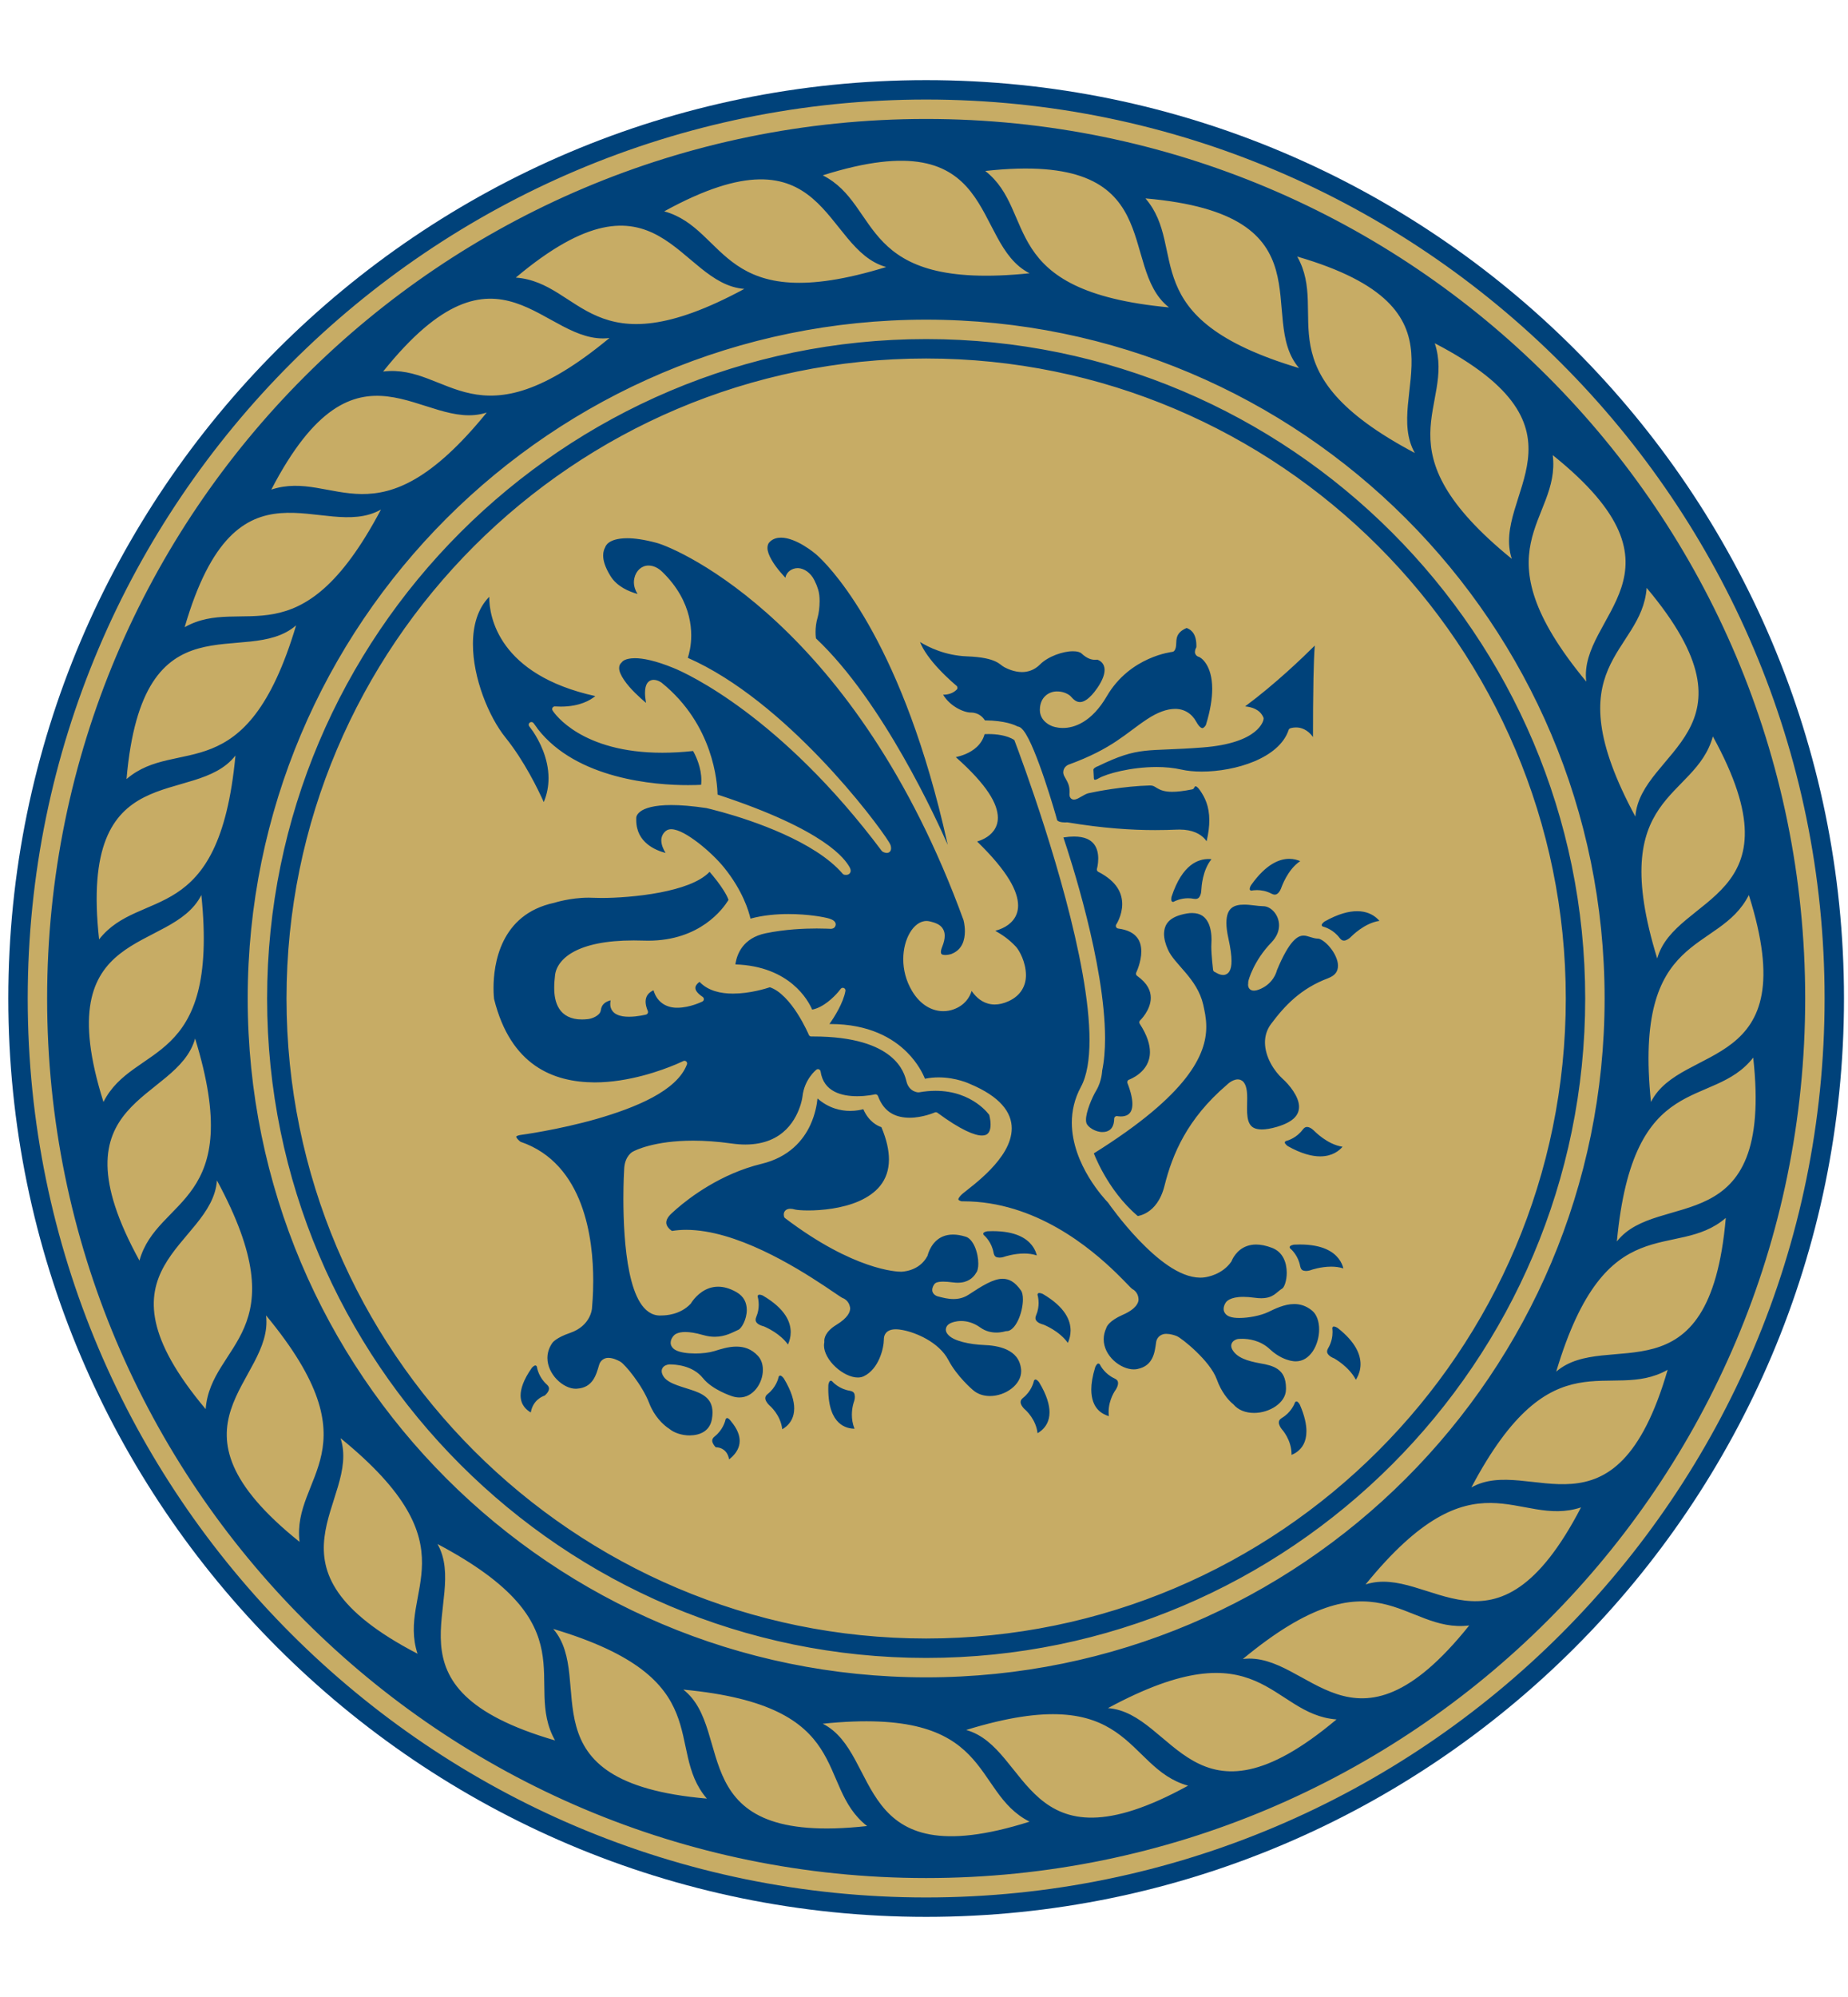
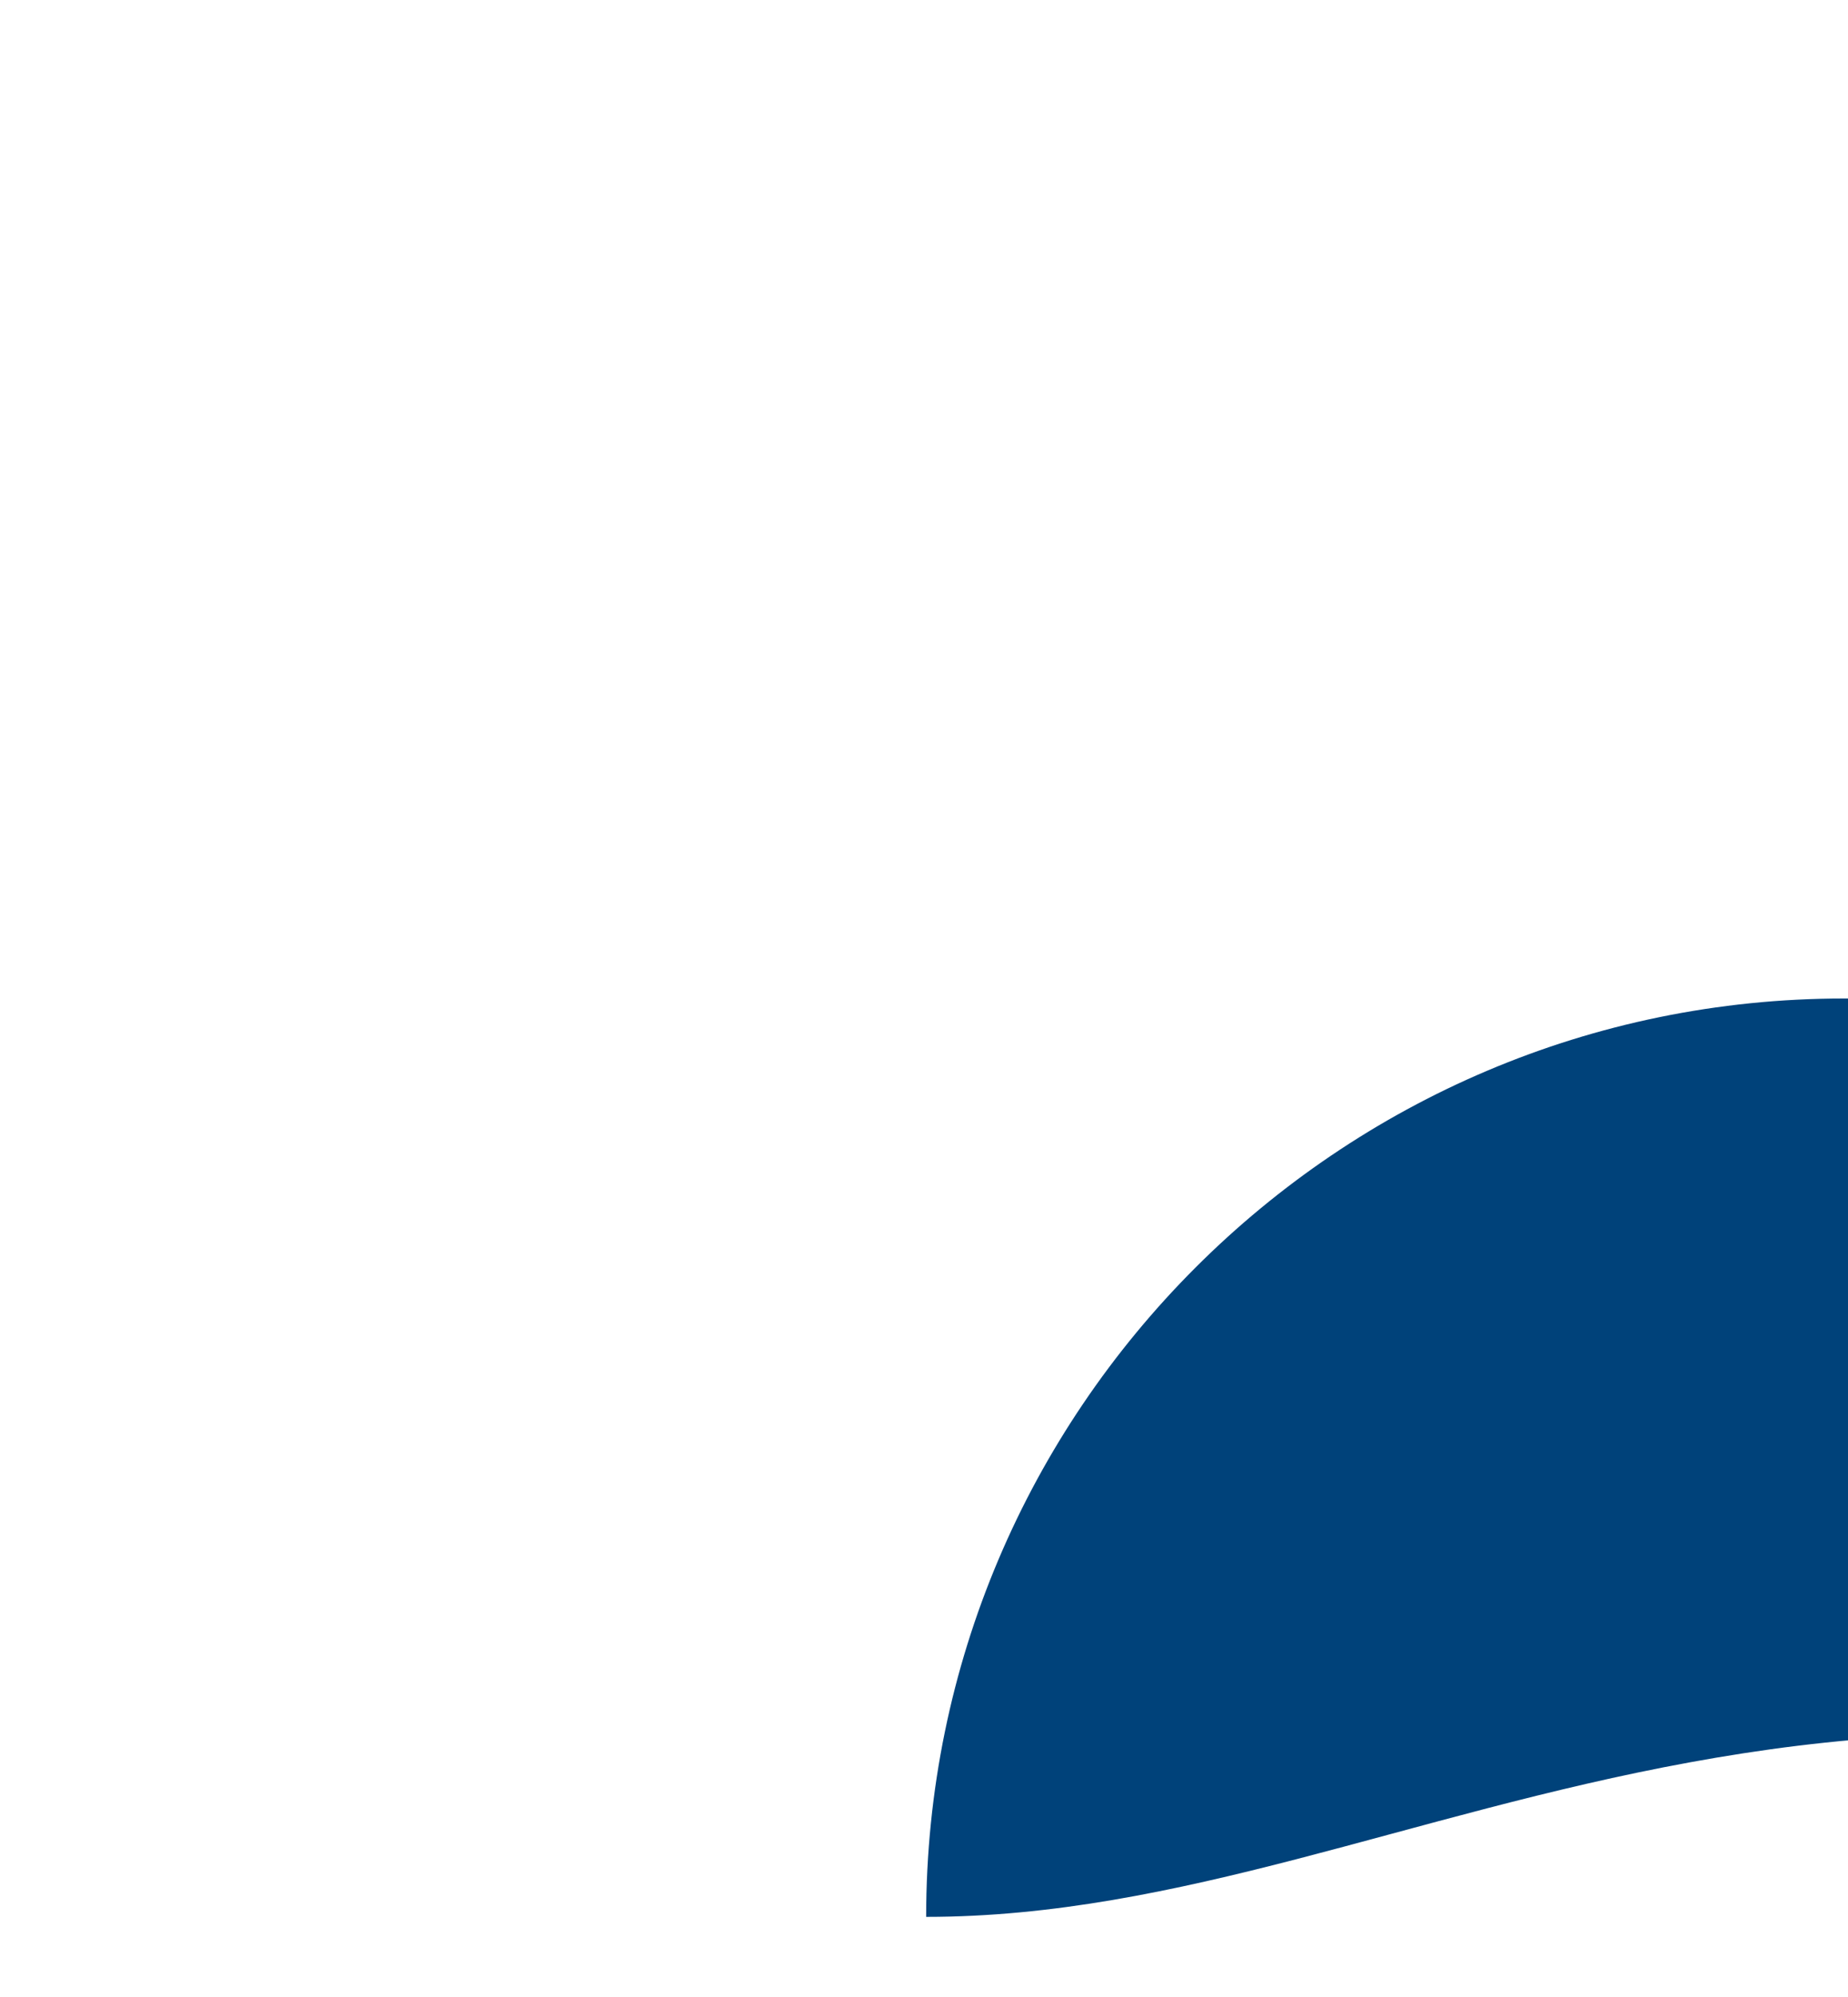
<svg xmlns="http://www.w3.org/2000/svg" version="1.1" id="Layer_1" x="0px" y="0px" width="500px" height="540px" viewBox="0 0 500 540" enable-background="new 0 0 500 540" xml:space="preserve">
-   <path fill="#00427A" d="M250.583,518.333C113.649,518.333,2.25,406.935,2.25,270c0-136.934,111.399-248.333,248.333-248.333  c136.935,0,248.333,111.399,248.333,248.333C498.916,406.935,387.518,518.333,250.583,518.333z" />
-   <path fill="#C7AC65" d="M365.592,253.251c-0.025,0.021-0.073,0.077-0.183,0.185c-0.333,0.332-1.175,0.937-1.795,0.908  c-0.36-0.009-0.7-0.107-1.15-0.699c-1.69-2.253-3.955-2.957-4.633-3.131c-0.228-0.207-0.225-0.304-0.229-0.375  c-0.016-0.109,0.13-0.389,0.367-0.615c0.11-0.11,0.232-0.208,0.32-0.275c0.042-0.031,0.077-0.051,0.1-0.07  c0.013-0.006,0.02-0.01,0.025-0.011v-0.002c3.694-2.081,6.567-2.774,8.758-2.774c2.537,0.005,4.188,0.91,5.247,1.816  c0.325,0.275,0.591,0.554,0.801,0.801C369.079,249.61,365.651,253.228,365.592,253.251z M367.129,372.623  c-0.095,0.17-0.189,0.325-0.282,0.47c-1.915-3.622-5.795-5.715-5.838-5.763l-0.112-0.048c0,0-0.103-0.037-0.293-0.122  c-0.609-0.265-1.603-0.987-1.542-1.708c0.002-0.228,0.067-0.512,0.29-0.887c0.979-1.65,1.183-3.28,1.183-4.363  c0-0.5-0.043-0.885-0.075-1.104c0.172-0.438,0.223-0.353,0.43-0.4c0.183,0,0.473,0.09,0.695,0.202  c0.22,0.107,0.357,0.21,0.357,0.205c4.931,3.878,6.16,7.251,6.168,9.773C368.109,370.445,367.619,371.726,367.129,372.623z   M355.181,365.4c-1.122,1.654-2.652,2.71-4.59,2.715c-0.338,0-0.69-0.032-1.055-0.103c-0.04-0.003-0.19-0.025-0.508-0.1  c-0.958-0.228-3.205-0.958-5.41-3.038c-2.655-2.516-5.905-2.855-7.57-2.855c-0.333,0-0.605,0.011-0.801,0.025  c-0.095,0.01-0.172,0.018-0.228,0.02l-0.01,0.006c0,0-0.002,0-0.005,0c-0.27,0.02-0.268,0.045-0.455,0.1  c-0.228,0.082-0.54,0.218-0.84,0.482c-0.295,0.25-0.593,0.695-0.593,1.258c0,0.3,0.083,0.604,0.237,0.907  c1.213,2.322,4.183,3.223,7.693,3.855c1.678,0.287,3.442,0.67,4.718,1.595c1.26,0.925,2.157,2.317,2.178,5.08  c0,0.146-0.003,0.295-0.011,0.448c-0.06,3.52-4.417,6.282-8.647,6.268c-2.195-0.005-4.24-0.728-5.578-2.32l-0.125-0.115  c0,0-0.143-0.104-0.415-0.354c-0.824-0.768-2.692-2.771-3.942-6.268c-0.958-2.631-3.343-5.373-5.643-7.591  c-1.152-1.105-2.285-2.067-3.208-2.79c-0.95-0.726-1.593-1.183-2.088-1.378c-0.569-0.21-1.59-0.56-2.66-0.563  c-0.052-0.005-0.109-0.005-0.162-0.005c-1.12,0-2.475,0.71-2.668,2.34c-0.188,1.306-0.377,2.918-1.063,4.269  c-0.694,1.342-1.774,2.447-4.035,2.912c-0.297,0.058-0.609,0.09-0.933,0.09c-1.742,0.005-3.827-0.897-5.428-2.388  c-1.607-1.495-2.723-3.537-2.718-5.758c0-0.987,0.218-2.02,0.721-3.09l0.037-0.165l0.018,0.008c0.085-0.215,0.737-1.756,4.353-3.351  c3.678-1.595,4.303-3.308,4.296-4.138c0-0.093-0.006-0.167-0.016-0.225c-0.018-0.368-0.183-1.86-1.74-2.676  c-0.308-0.215-1.862-1.925-4.162-4.175c-7.038-6.841-21.979-19.477-41.468-19.491c-0.152,0-0.3,0.005-0.444,0.005  c-0.03-0.005-0.073-0.018-0.131-0.027c-0.172-0.048-0.438-0.14-0.6-0.255c-0.167-0.128-0.183-0.175-0.189-0.263  c-0.021-0.125,0.188-0.732,1.317-1.657c1.132-0.945,4.402-3.308,7.373-6.396c2.967-3.098,5.732-6.948,5.755-11.123  c0.002-4.335-3.12-8.604-11.341-12.036c-0.02-0.012-3.633-1.755-8.442-1.757c-1.176,0-2.418,0.107-3.7,0.367  c-0.499-1.248-1.883-4.183-4.814-7.123c-3.83-3.855-10.335-7.675-20.793-7.673c-0.078,0-0.156,0-0.236,0  c1.309-1.862,3.738-5.65,4.33-8.952c0.057-0.329-0.12-0.652-0.427-0.783c-0.309-0.131-0.667-0.032-0.863,0.239  c-0.003,0.004-0.226,0.312-0.652,0.813c-1.204,1.427-4.009,4.2-7.059,4.79c-1.029-2.428-6.009-11.734-20.775-12.23  c0.016-0.136,0.041-0.287,0.07-0.459c0.419-2.21,1.864-6.657,8.137-7.96c5.248-1.079,10.418-1.292,13.791-1.292  c2.251,0,3.639,0.094,3.897,0.094c0.567-0.034,1.174-0.32,1.26-1.184c0.002-0.41-0.238-0.764-0.526-0.99  c-0.297-0.239-0.674-0.421-1.192-0.588c-1.287-0.405-5.69-1.23-11.08-1.235c-3.258,0-6.853,0.309-10.272,1.236  c-0.458-2.018-2.094-7.578-7.18-13.854c-1.738-2.141-4.385-4.675-7.034-6.707c-2.676-2.016-5.224-3.57-7.217-3.613  c-0.534,0-1.075,0.139-1.503,0.495c-0.847,0.699-1.205,1.662-1.194,2.549c0.026,1.272,0.596,2.474,1.164,3.372  c-1.385-0.36-3.337-1.073-4.932-2.386c-1.688-1.398-3.001-3.392-3.014-6.529c0-0.118,0.002-0.235,0.007-0.355l-0.009-0.121h0.001  c0-0.003-0.001-0.02-0.001-0.04c0.015-0.218,0.033-0.979,1.173-1.815c1.145-0.833,3.555-1.708,8.322-1.706  c2.478,0,5.586,0.232,9.474,0.815c0.24,0.054,1.844,0.422,4.31,1.109c8.022,2.221,25.085,7.908,32.603,16.677  c0.102,0.117,0.236,0.199,0.389,0.233c0.028,0.004,0.218,0.05,0.483,0.05c0.192-0.002,0.43-0.014,0.717-0.167  c0.297-0.139,0.573-0.566,0.55-0.953c-0.006-0.389-0.146-0.713-0.375-1.1c-0.514-0.868-2.071-3.402-7.205-6.852  c-5.084-3.424-13.697-7.81-28.437-12.643c-0.059-3.093-1.029-18.887-15.153-30.269c-0.098-0.05-0.971-0.732-2.135-0.756  c-0.566-0.018-1.266,0.238-1.697,0.86c-0.435,0.611-0.636,1.451-0.642,2.645c0.002,0.749,0.085,1.643,0.271,2.724  c-0.82-0.694-1.876-1.623-2.935-2.674c-2.248-2.196-4.392-5.04-4.333-6.773c0.01-0.595,0.184-1.047,0.685-1.499l0.131-0.159  l0.002,0.002c0.07-0.07,0.751-0.965,3.439-0.981c2.116-0.001,5.468,0.599,10.57,2.694c3.602,1.48,28.918,13.01,56.227,49.424  l0.206,0.184c0.055,0.015,0.475,0.329,1.143,0.356c0.235,0.004,0.571-0.065,0.83-0.328c0.256-0.264,0.341-0.615,0.337-0.934  c0-0.237-0.039-0.482-0.11-0.766c-0.099-0.31-0.236-0.526-0.478-0.935c-3.495-5.673-27.997-38.191-54.405-49.792  c0.337-1.025,0.928-3.233,0.922-6.084c0-1.548-0.17-3.298-0.635-5.177c-0.929-3.701-2.998-7.91-7.193-11.984  c-1.15-1.125-2.454-1.708-3.703-1.708c-1.827-0.02-3.388,1.324-3.852,3.409c-0.089,0.373-0.127,0.741-0.127,1.102  c0.015,1.176,0.4,2.276,0.998,3.167c-2.293-0.618-5.592-2.002-7.335-4.853c-1.557-2.511-1.977-4.313-1.977-5.553  c0.002-1.022,0.274-1.69,0.519-2.15l0.063-0.164h0.002c0.069-0.065,0.572-2.302,5.88-2.349c1.945-0.001,4.531,0.33,7.934,1.238  c5.93,1.567,54.017,22.28,83.097,102.02c0-0.002,0.085,0.308,0.18,0.835c0.1,0.555,0.195,1.332,0.195,2.193  c-0.025,2.325-0.653,5.008-3.743,6.17c-0.127,0.035-0.862,0.246-1.58,0.246c-0.393,0.002-0.737-0.075-0.902-0.188  c-0.152-0.121-0.245-0.19-0.265-0.626c0-0.305,0.092-0.778,0.353-1.417c0.465-1.16,0.677-2.124,0.677-2.959  c0.021-1.37-0.652-2.384-1.497-2.93c-0.833-0.563-1.788-0.785-2.553-0.975c-0.285-0.074-0.583-0.109-0.873-0.109  c-1.836,0.015-3.395,1.32-4.495,3.176c-1.106,1.88-1.798,4.396-1.798,7.17c0,2.751,0.688,5.754,2.377,8.582  c2.27,3.828,5.488,5.471,8.456,5.461c0.982,0,1.93-0.171,2.805-0.493c3.088-1.14,4.351-3.315,4.863-4.985  c0.177,0.265,0.377,0.543,0.609,0.818c1.141,1.395,3,2.858,5.638,2.858c1.12,0,2.358-0.266,3.705-0.875  c3.538-1.584,4.769-4.457,4.74-7.106c-0.032-3.489-1.782-6.635-2.705-7.644c-2.05-2.171-3.757-3.241-5.595-4.306  c0.612-0.165,1.314-0.405,2.027-0.745c1.992-0.93,4.16-2.828,4.15-6.105c-0.03-3.835-2.771-9.198-11.078-17.287  c0.593-0.183,1.327-0.461,2.07-0.873c1.7-0.922,3.54-2.691,3.532-5.579c-0.03-3.676-2.795-8.757-11.378-16.371  c0.745-0.162,1.688-0.423,2.66-0.838c2.043-0.865,4.348-2.484,5.13-5.374c0.263-0.018,0.615-0.025,1.04-0.025  c1.873-0.014,5.03,0.276,7.008,1.624c0.301,0.791,1.468,3.875,3.113,8.513c5.748,16.213,17.238,51.42,17.224,72.639  c0.002,5.266-0.716,9.65-2.311,12.594c-1.771,3.268-2.473,6.57-2.473,9.72c0.037,11.384,8.978,20.741,9.791,21.597  c0.319,0.457,3.688,5.25,8.277,10.065c4.838,5.035,10.94,10.188,16.661,10.235c0.405,0,0.798-0.024,1.197-0.082  c0.016,0,0.035-0.003,0.056-0.008c0.617-0.088,4.689-0.71,7.162-4.228l0.09-0.17c0,0,0.083-0.248,0.311-0.673  c0.713-1.282,2.508-3.79,6.317-3.793c1.203,0,2.623,0.253,4.298,0.893c2.995,1.143,3.973,4.028,3.99,6.723  c0,1.088-0.172,2.115-0.425,2.896c-0.235,0.782-0.622,1.3-0.73,1.335c-1.777,1.11-2.412,2.647-5.747,2.676  c-0.505,0-1.073-0.038-1.713-0.128c-1.22-0.17-2.25-0.24-3.123-0.24c-3.64-0.022-4.649,1.29-4.8,1.596  c-0.147,0.217-0.521,0.819-0.537,1.649c-0.035,0.761,0.5,1.688,1.595,2.083c0.712,0.28,1.615,0.37,2.65,0.375  c2.457-0.005,5.64-0.585,7.82-1.605c1.8-0.867,4.383-2.167,7.025-2.16c1.598,0,3.215,0.445,4.825,1.766  c1.252,1.013,1.925,2.933,1.922,5.07C356.916,361.522,356.291,363.747,355.181,365.4z M350.983,392.549  c-0.545,0.41-1.098,0.688-1.543,0.867c0.005-0.063,0.005-0.122,0.005-0.185c-0.022-3.92-2.524-6.618-2.567-6.681  c0,0.003-0.045-0.045-0.125-0.154c-0.268-0.33-0.765-1.147-0.745-1.761c0.021-0.427,0.118-0.774,0.822-1.215  c2.413-1.438,3.341-3.612,3.583-4.275c0.205-0.18,0.315-0.189,0.375-0.189c0.107-0.022,0.365,0.127,0.583,0.399  c0.107,0.13,0.194,0.266,0.255,0.363c0.058,0.104,0.08,0.154,0.082,0.152c1.288,2.978,1.768,5.327,1.766,7.147  C353.464,390.014,352.229,391.597,350.983,392.549z M302.168,375.261c-0.085,0.183-0.172,0.335-0.237,0.442  c-0.065,0.103-0.1,0.143-0.1,0.145c-0.035,0.058-1.868,2.53-1.881,5.936c0,0.375,0.022,0.76,0.075,1.155  c-1.667-0.51-4.725-1.883-4.763-7.171c0-1.619,0.303-3.617,1.063-6.067c0.005-0.01,0.005-0.02,0.01-0.025  c0-0.002,0.006-0.012,0.008-0.024c0.048-0.12,0.19-0.42,0.367-0.635c0.186-0.233,0.351-0.313,0.45-0.308  c0.061,0.002,0.173,0.018,0.362,0.149c0.311,0.628,1.473,2.7,4.019,3.881c0.84,0.409,0.933,0.772,0.962,1.279  C302.508,374.421,302.346,374.903,302.168,375.261z M289.005,362.915c-0.032,0.067-0.063,0.135-0.09,0.2  c-2.396-3.333-6.525-4.891-6.573-4.928l-0.12-0.035c0,0-0.117-0.022-0.335-0.096c-0.322-0.104-0.813-0.305-1.167-0.592  c-0.357-0.3-0.561-0.603-0.567-1.043c0-0.197,0.045-0.447,0.177-0.755c0.525-1.213,0.678-2.373,0.676-3.322  c0-1.088-0.198-1.905-0.301-2.263c0.056-0.243,0.128-0.32,0.176-0.363c0.055-0.045,0.145-0.079,0.314-0.079  c0.198,0,0.465,0.063,0.66,0.137c0.203,0.073,0.317,0.138,0.32,0.133c6.152,3.628,7.473,7.226,7.487,9.868  C289.662,361.058,289.335,362.147,289.005,362.915z M281.89,386.711c-0.407,0.362-0.82,0.635-1.165,0.835  c-0.208-1.825-0.955-3.33-1.69-4.42c-0.435-0.64-0.865-1.14-1.192-1.485c-0.167-0.172-0.303-0.305-0.402-0.397  c-0.043-0.037-0.077-0.069-0.107-0.093c-0.021-0.027-0.053-0.057-0.093-0.082c-0.027-0.027-0.072-0.07-0.135-0.133  c-0.355-0.332-0.998-1.18-0.965-1.808c0.01-0.35,0.104-0.688,0.662-1.138c2.188-1.75,2.825-4.027,2.976-4.718  c0.212-0.239,0.31-0.237,0.382-0.242c0.123-0.018,0.408,0.128,0.636,0.355c0.114,0.107,0.21,0.223,0.277,0.302  c0.067,0.088,0.093,0.128,0.093,0.128c2.085,3.463,2.795,6.115,2.792,8.088C283.95,384.321,282.927,385.776,281.89,386.711z   M266.031,333.586c-0.005-0.178,0.11-0.303,0.487-0.473c0.173-0.072,0.365-0.117,0.508-0.145c0.143-0.025,0.218-0.03,0.218-0.033  c0.457-0.022,0.917-0.029,1.365-0.029c6.192,0.007,9.115,1.949,10.585,3.825c0.777,0.987,1.15,1.995,1.33,2.742  c-1.12-0.38-2.298-0.513-3.41-0.515c-1.417,0-2.73,0.212-3.705,0.425c-0.482,0.104-0.883,0.21-1.162,0.29  c-0.138,0.04-0.25,0.075-0.328,0.098c-0.037,0.015-0.07,0.024-0.095,0.029c-0.008,0.003-0.018,0.008-0.03,0.011  c-0.008,0.002-0.013,0.005-0.024,0.01c-0.006,0.002-0.008,0.005-0.018,0.008c-0.043,0.017-0.178,0.067-0.388,0.117  c-0.263,0.064-0.615,0.125-0.963,0.125c-0.8-0.063-1.322-0.133-1.577-1.315c-0.485-2.77-2.192-4.415-2.728-4.875  C266.046,333.743,266.031,333.646,266.031,333.586z M273.667,375.493c-1.601,1.242-3.758,2.003-5.828,2  c-1.737-0.003-3.393-0.525-4.688-1.7c-0.022-0.018-1.067-0.905-2.423-2.365c-1.353-1.46-2.992-3.48-4.13-5.665  c-2.593-4.918-8.938-7.46-12.285-8.096c-0.438-0.077-1.183-0.218-1.975-0.218c-0.681,0.006-1.423,0.093-2.079,0.506  c-0.668,0.407-1.131,1.223-1.119,2.22c-0.011,2.428-1.361,7.98-5.392,9.95c-0.485,0.243-1.039,0.36-1.652,0.36  c-1.845,0.015-4.211-1.147-6.043-2.86c-1.845-1.702-3.127-3.933-3.11-5.813c0-0.282,0.029-0.558,0.085-0.822v-0.298  c-0.003-0.03-0.008-0.083-0.008-0.155c0.022-0.569,0.171-2.388,3.274-4.295c3.097-1.875,3.723-3.48,3.723-4.418  c0-0.21-0.035-0.375-0.066-0.479c-0.069-0.363-0.432-1.825-2.095-2.413c-0.348-0.162-2.203-1.473-4.835-3.223  c-8.01-5.3-23.925-15.131-37.362-15.158c-1.313,0-2.603,0.098-3.858,0.303c-0.021-0.016-0.045-0.027-0.069-0.048  c-0.534-0.353-1.491-1.235-1.463-2.232c0.005-0.522,0.21-1.178,0.982-2.027l0.002,0.002c0-0.005,0.61-0.627,1.78-1.643  c3.513-3.058,11.974-9.527,23.028-12.205c7.418-1.785,11.287-6.355,13.211-10.563c1.292-2.822,1.751-5.48,1.915-7.107  c3.054,2.68,6.354,3.37,8.838,3.362c1.571,0,2.829-0.265,3.553-0.46c1.49,3.44,3.943,4.55,4.896,4.855  c1.436,3.415,2.041,6.3,2.041,8.726c-0.019,5.897-3.509,9.23-8.077,11.271c-4.56,2.01-10.125,2.53-13.737,2.527  c-1.836,0.005-3.234-0.147-3.548-0.237c-0.515-0.146-0.944-0.218-1.33-0.218c-0.563-0.005-1.066,0.173-1.386,0.53  c-0.316,0.354-0.374,0.76-0.374,1.04c0.001,0.345,0.081,0.577,0.092,0.615c0.05,0.137,0.135,0.26,0.249,0.347  c18.667,14.146,30.332,14.496,31.391,14.491c0.029,0,0.034,0,0.034,0c0.098-0.01,4.875-0.015,7.103-4.272l0.065-0.178  c0,0,0.067-0.322,0.272-0.855c0.65-1.635,2.325-4.74,6.573-4.74c0.989,0,2.132,0.165,3.46,0.583c0.95,0.28,1.843,1.32,2.452,2.735  c0.61,1.404,0.94,3.125,0.936,4.535c0.013,1.155-0.25,2.098-0.532,2.41c-0.153,0.212-0.183,0.313-0.391,0.595  c-0.575,0.768-1.822,2.15-4.633,2.163c-0.377,0-0.795-0.028-1.234-0.086c-1.15-0.152-2.019-0.21-2.684-0.21  c-0.817,0-1.33,0.08-1.688,0.195c-0.177,0.058-0.314,0.12-0.433,0.203c-0.057,0.034-0.109,0.077-0.159,0.125  c-0.025,0.027-0.051,0.055-0.08,0.097c-0.011,0.016-0.022,0.03-0.035,0.051c-0.155,0.202-0.565,0.755-0.59,1.56  c-0.045,0.771,0.635,1.603,1.728,1.815c1.063,0.27,2.47,0.66,4.02,0.66c1.306,0.002,2.729-0.288,4.07-1.165  c3.54-2.315,6.686-4.341,9.243-4.311c1.708,0.015,3.28,0.78,4.971,3.197c0.292,0.403,0.505,1.283,0.497,2.36  c0.005,1.758-0.505,4.018-1.354,5.758c-0.853,1.777-2.021,2.873-3.033,2.835h-0.125l-0.235,0.038c-0.002,0-0.22,0.082-0.652,0.167  c-0.435,0.09-1.053,0.181-1.768,0.181c-1.282,0-2.867-0.285-4.332-1.343c-1.936-1.391-3.788-1.78-5.195-1.78  c-0.796,0-1.458,0.122-1.926,0.242c-0.232,0.065-0.42,0.128-0.552,0.175c-0.068,0.028-0.123,0.043-0.153,0.061  c-0.012,0-0.018,0.002-0.024,0.008c-0.13,0.034-0.141,0.063-0.277,0.114c-0.358,0.2-1.183,0.641-1.233,1.716  c0,0.364,0.131,0.742,0.365,1.082c0.835,1.173,2.415,1.803,4.238,2.293c1.825,0.475,3.907,0.729,5.718,0.8  c1.723,0.063,4.172,0.317,6.183,1.26c2.013,0.963,3.565,2.478,3.865,5.338c0.015,0.16,0.022,0.322,0.022,0.482  C276.294,372.588,275.276,374.253,273.667,375.493z M231.209,386.328c-1.09-0.002-2.83-0.267-4.3-1.665  c-1.481-1.407-2.805-4.055-2.81-9.133c0-0.313,0.006-0.638,0.02-0.973c0-0.007,0.005-0.08,0.025-0.194  c0.035-0.218,0.129-0.543,0.255-0.745c0.146-0.21,0.196-0.248,0.358-0.253c0.063,0,0.156,0.01,0.29,0.058  c0.465,0.522,2.135,2.203,4.91,2.652c1.2,0.24,1.27,0.785,1.335,1.603c0.004,0.341-0.056,0.686-0.12,0.94  c-0.061,0.255-0.114,0.39-0.112,0.393c-0.019,0.05-0.574,1.525-0.575,3.565C230.484,383.703,230.658,385.014,231.209,386.328z   M212.818,385.648c-0.409,0.362-0.82,0.635-1.167,0.83c-0.466-3.97-3.408-6.391-3.454-6.442c0.003,0-0.055-0.051-0.171-0.163  c-0.353-0.335-0.995-1.183-0.964-1.808c0.01-0.348,0.107-0.68,0.667-1.138c2.2-1.75,2.828-4.027,2.974-4.718  c0.213-0.242,0.311-0.237,0.384-0.244c0.114-0.016,0.401,0.13,0.63,0.359c0.111,0.107,0.211,0.223,0.277,0.308  c0.067,0.085,0.091,0.128,0.091,0.128c2.09,3.46,2.799,6.112,2.795,8.083C214.876,383.256,213.855,384.714,212.818,385.648z   M206.953,358.904c-0.002-0.015-0.016-0.027-0.027-0.047c0.021,0.024,0.042,0.053,0.06,0.1  C206.98,358.939,206.966,358.925,206.953,358.904z M206.322,350.27c0.013,0.018,0.031,0.027,0.049,0.042h-0.001  C206.361,350.302,206.348,350.294,206.322,350.27z M206.692,358.67c-0.022-0.005-0.034-0.013-0.046-0.018h-0.001  c0-0.003-0.002-0.003-0.004-0.003h-0.004l0,0c-0.04-0.015-0.085-0.032-0.127-0.04c-0.002,0-0.125-0.024-0.34-0.092  c-0.323-0.105-0.81-0.308-1.169-0.596c-0.36-0.303-0.563-0.6-0.563-1.045c0-0.205,0.041-0.452,0.177-0.768  c0.514-1.2,0.67-2.35,0.67-3.3c-0.001-1.088-0.204-1.908-0.307-2.268c0.052-0.245,0.131-0.323,0.179-0.365  c0.057-0.045,0.151-0.083,0.322-0.083c0.199-0.005,0.464,0.061,0.66,0.133c0.1,0.035,0.184,0.072,0.239,0.098  c0.027,0.015,0.046,0.025,0.058,0.03c6.165,3.633,7.488,7.228,7.5,9.87c0,1.288-0.328,2.38-0.662,3.146  c-0.029,0.067-0.059,0.132-0.087,0.194c-1.071-1.502-2.506-2.627-3.75-3.433c-0.763-0.495-1.46-0.862-1.968-1.107  c-0.255-0.122-0.461-0.217-0.606-0.282C206.788,358.712,206.73,358.688,206.692,358.67z M206.653,358.657h0.002  c0.004,0.002,0.009,0.005,0.027,0.013c0.01,0.005,0.021,0.01,0.056,0.027c0.009,0.013,0.034,0.024,0.064,0.048  C206.758,358.712,206.711,358.683,206.653,358.657z M204.617,375.518c-1.137,1.431-2.695,2.365-4.555,2.365  c-0.631,0-1.314-0.104-2.03-0.35c-0.017-0.005-1.337-0.428-2.998-1.258c-1.659-0.83-3.619-2.075-4.825-3.6  c-2.871-3.586-7.699-3.708-8.883-3.729c-0.143,0-0.243,0.003-0.246,0.003c-0.038,0-0.074,0-0.109,0.008  c-0.211,0.018-0.508,0.072-0.913,0.255c-0.44,0.192-1.044,0.728-1.031,1.55c0,0.223,0.038,0.45,0.117,0.68  c0.452,1.336,1.637,2.108,2.992,2.711c1.37,0.607,3.018,1.067,4.669,1.607c1.473,0.475,3.006,1.04,4.116,1.965  c1.104,0.925,1.845,2.133,1.86,4.23c0,0.55-0.056,1.162-0.179,1.85c-0.584,3.138-3.123,4.308-6.007,4.341  c-2.09,0.013-4.249-0.718-5.46-1.748l-0.095-0.067c0,0-0.194-0.11-0.551-0.38c-1.075-0.805-3.441-2.897-4.825-6.5  c-0.956-2.501-2.605-5.115-4.154-7.203c-0.772-1.048-1.526-1.958-2.162-2.652c-0.654-0.711-1.12-1.173-1.576-1.433  c-0.634-0.33-1.84-0.971-3.131-0.983c-0.038-0.002-0.074-0.002-0.111-0.002c-0.984,0-2.1,0.638-2.452,1.96  c-0.372,1.263-0.795,2.833-1.662,4.072c-0.881,1.228-2.108,2.166-4.414,2.306c-0.071,0.005-0.146,0.008-0.224,0.008  c-1.643,0.01-3.604-0.948-5.107-2.501c-1.515-1.55-2.56-3.649-2.559-5.814c0-1.293,0.36-2.62,1.234-3.936l0.044-0.075h0.002  c0.105-0.162,1.052-1.47,4.854-2.772c5.671-1.94,5.949-6.665,5.93-6.771c0.034-0.542,0.329-3.385,0.329-7.33  c-0.002-5.593-0.581-13.48-3.33-20.749c-2.73-7.23-7.682-13.896-16.348-16.833c-0.122-0.093-0.359-0.28-0.595-0.521  c-0.351-0.327-0.596-0.787-0.563-0.857c0.014-0.03-0.038,0,0.104-0.117c0.146-0.11,0.52-0.268,1.17-0.362  c0.011,0,9.912-1.313,20.454-4.311c10.527-3.05,21.764-7.568,24.471-14.771c0.098-0.277,0.02-0.588-0.199-0.78  c-0.219-0.197-0.535-0.24-0.796-0.107c-0.004,0-0.712,0.35-1.997,0.895c-3.845,1.625-12.751,4.876-22,4.876  c-11.189-0.063-22.728-4.561-27.202-22.571c-0.022-0.213-0.143-1.294-0.143-2.952c-0.003-3.099,0.437-8.123,2.708-12.708  c2.283-4.584,6.314-8.741,13.735-10.338l0.071-0.017c0.003-0.001,1.036-0.336,2.725-0.679c1.692-0.345,4.019-0.686,6.531-0.685  c0.453-0.001,0.905,0.01,1.363,0.036c0.579,0.03,1.288,0.043,2.11,0.047c3.799-0.004,9.97-0.366,15.82-1.488  c5.449-1.068,10.625-2.706,13.397-5.582c0.476,0.554,1.229,1.441,2.02,2.478c1.248,1.627,2.596,3.652,3.093,5.103  c-0.036,0.059-0.076,0.125-0.125,0.207c-1.33,2.13-7.533,10.825-21.604,10.827c-0.393,0-0.79-0.005-1.198-0.021  c-0.93-0.032-1.829-0.047-2.695-0.047c-7.719,0.001-12.871,1.241-16.214,3.042c-3.335,1.792-4.864,4.203-5.099,6.412  c-0.109,0.94-0.221,2.103-0.221,3.334c0.004,1.915,0.264,4.01,1.371,5.712c1.1,1.713,3.115,2.891,6.139,2.873  c0.522,0,1.073-0.032,1.659-0.101c0.662-0.077,1.397-0.33,2.047-0.697c0.624-0.385,1.255-0.83,1.396-1.695  c0.181-1.425,0.999-2.042,1.902-2.435c0.256-0.11,0.518-0.186,0.755-0.243c-0.074,0.346-0.109,0.671-0.109,0.983  c-0.024,1.342,0.755,2.359,1.75,2.827c0.985,0.498,2.159,0.623,3.312,0.628c2.324-0.003,4.58-0.58,4.609-0.585  c0.206-0.056,0.374-0.188,0.47-0.375c0.091-0.19,0.1-0.408,0.017-0.603c-0.431-1.025-0.592-1.855-0.592-2.516  c0.014-1.396,0.667-2.141,1.381-2.654c0.259-0.185,0.525-0.321,0.759-0.422c1.039,3.579,3.909,4.773,6.5,4.717  c3.421-0.013,6.676-1.668,6.727-1.683c0.231-0.115,0.38-0.343,0.398-0.601c0.013-0.253-0.106-0.5-0.321-0.645  c-1.644-1.097-1.982-1.93-1.974-2.43c-0.011-0.479,0.322-0.966,0.749-1.341c0.128-0.114,0.259-0.215,0.376-0.298  c2.346,2.475,5.805,3.175,9.069,3.175c4.569-0.002,8.92-1.373,9.954-1.715c2.803,0.913,5.489,4.035,7.396,7.008  c0.98,1.521,1.77,2.99,2.313,4.078c0.27,0.545,0.481,0.989,0.624,1.302c0.067,0.155,0.123,0.278,0.157,0.363  c0.021,0.037,0.031,0.067,0.042,0.09c0.006,0.015,0.008,0.024,0.01,0.029c0.001,0,0.002,0.003,0.006,0.013  c0.002,0,0.006,0.005,0.01,0.013c0,0.005,0.002,0.013,0.007,0.022c0.021,0.027-0.011,0.003,0.099,0.146  c0.137,0.157,0.339,0.247,0.547,0.244c0.171-0.002,0.34-0.002,0.502-0.002c11.299,0,17.454,2.548,20.84,5.285  c3.393,2.745,4.1,5.686,4.403,6.865c0.336,1.391,1.146,2.2,1.869,2.573c0.359,0.192,0.694,0.284,0.941,0.337  c0.122,0.022,0.228,0.038,0.298,0.045c0.036,0.003,0.066,0.003,0.081,0.005l0,0c0.065,0.008,0.134,0.005,0.2-0.005  c1.607-0.282,3.103-0.41,4.487-0.41c5.091,0.003,8.73,1.671,11.118,3.328c1.192,0.832,2.07,1.66,2.643,2.277  c0.285,0.311,0.498,0.565,0.635,0.74c0.056,0.072,0.101,0.13,0.131,0.173c0.032,0.117,0.095,0.375,0.162,0.717  c0.103,0.513,0.2,1.203,0.197,1.898c0.005,0.805-0.143,1.6-0.478,2.104c-0.345,0.498-0.79,0.828-1.848,0.848  c-1.922,0.025-5.713-1.468-12.061-6.158c-0.21-0.152-0.482-0.182-0.72-0.074c0,0-0.785,0.348-2.05,0.707  c-1.269,0.362-2.987,0.723-4.773,0.721c-3.36-0.038-6.792-1.148-8.531-5.866c-0.125-0.342-0.486-0.54-0.844-0.457  c-0.001,0-0.514,0.125-1.389,0.253c-0.873,0.127-2.084,0.252-3.418,0.25c-2.034,0.005-4.349-0.301-6.194-1.285  c-1.841-0.993-3.248-2.573-3.689-5.418c-0.035-0.255-0.206-0.473-0.446-0.565c-0.237-0.095-0.509-0.053-0.712,0.107  c-0.064,0.058-3.249,2.593-3.745,7.286c0-0.006-0.089,0.77-0.444,1.992c-1.125,3.7-4.438,10.928-14.991,10.948  c-1.144,0-2.375-0.09-3.7-0.275c-3.938-0.555-7.413-0.774-10.448-0.774c-10.567,0-15.746,2.662-16.267,2.955  c-0.154,0.05-2.13,1.149-2.372,4.45c-0.061,0.827-0.224,4.022-0.227,8.282c0.003,5.801,0.306,13.554,1.626,19.919  c0.663,3.183,1.571,6.027,2.88,8.141c1.29,2.103,3.098,3.548,5.408,3.542c0.188,0,0.376-0.007,0.561-0.027  c0.018,0.003,0.049,0.003,0.083,0.003c0.75-0.013,4.757-0.11,7.634-3.15l0.104-0.135c0,0,0.145-0.26,0.462-0.683  c0.965-1.295,3.335-3.815,6.879-3.803c1.408,0,3.03,0.383,4.905,1.435c2.162,1.226,2.825,2.983,2.847,4.841  c0,1.277-0.361,2.575-0.85,3.577c-0.461,1.006-1.142,1.705-1.373,1.771c-1.499,0.652-3.512,1.91-6.448,1.915  c-0.939,0-1.973-0.133-3.118-0.463c-2.114-0.612-3.677-0.824-4.84-0.824c-2.2-0.018-3.026,0.805-3.179,1.027  c-0.197,0.223-0.761,0.877-0.793,1.867c-0.019,0.703,0.424,1.49,1.296,1.968c1.217,0.68,3.225,0.933,5.399,0.945  c1.792-0.003,3.655-0.203,5.142-0.652c1.594-0.493,3.757-1.213,5.955-1.213c2.033,0.013,4.044,0.58,5.842,2.53  c0.893,0.973,1.317,2.308,1.317,3.75C206.416,372.183,205.752,374.096,204.617,375.518z M198.227,393.781  c-0.332,0.338-0.669,0.623-0.965,0.846c-0.21-1.228-0.764-2.07-1.435-2.568c-0.831-0.62-1.712-0.707-2.184-0.715  c-0.355-0.348-0.97-1.173-0.942-1.785c0.014-0.35,0.111-0.688,0.667-1.138c2.195-1.747,2.83-4.03,2.985-4.725  c0.205-0.238,0.304-0.232,0.375-0.24c0.116-0.015,0.404,0.127,0.631,0.354c0.111,0.113,0.211,0.226,0.276,0.313  c0.064,0.083,0.094,0.12,0.094,0.12l0.051,0.07c1.774,2.123,2.344,3.875,2.346,5.301  C200.128,391.401,199.207,392.799,198.227,393.781z M147.94,376.811c-0.165,0.197-0.333,0.362-0.458,0.478  c-0.034,0.032-0.065,0.06-0.09,0.077c-0.69,0.216-3.203,1.261-3.783,4.563c-1.083-0.615-2.752-1.938-2.752-4.591  c-0.001-1.737,0.728-4.157,2.988-7.397c0.005-0.008,0.007-0.018,0.014-0.025c0.045-0.055,0.194-0.232,0.375-0.382  c0.226-0.195,0.501-0.32,0.62-0.311c0.083,0.013,0.175,0,0.381,0.265c0.115,0.705,0.619,3.016,2.706,4.886  c0.495,0.45,0.591,0.782,0.6,1.107C148.55,375.9,148.272,376.416,147.94,376.811z M150.754,191.394  c-0.002-0.006-0.009-0.011-0.012-0.015c-0.015-0.03-0.034-0.056-0.057-0.081c0,0,0-0.001-0.001-0.005  c-0.004-0.007-0.009-0.014-0.018-0.026c-0.011-0.01-0.019-0.019-0.03-0.028C150.674,191.261,150.718,191.306,150.754,191.394z   M127.96,174.164c0.001-5.054,1.281-9.612,4.415-12.788c-0.055,5.307,2.533,21.091,28.693,26.852  c-1.312,1.09-4.191,2.835-9.326,2.84c-0.491,0-1.001-0.012-1.531-0.048c-0.032-0.005-0.063-0.006-0.095-0.006  c-0.001,0-0.004-0.001-0.033,0c-0.014,0.005-0.02,0.005-0.034,0.004c-0.033-0.004-0.095-0.007-0.328,0.114  c-0.145,0.049-0.333,0.376-0.329,0.638c-0.001,0.05,0.01,0.112,0.036,0.181c0.025,0.075,0.061,0.146,0.107,0.205  c0.509,0.822,7.829,11.404,29.669,11.388c2.568,0,5.335-0.146,8.318-0.468c0.042,0.08,0.094,0.171,0.15,0.275  c0.697,1.28,2.095,4.313,2.09,7.609c0,0.416-0.021,0.835-0.07,1.254c-0.664,0.039-1.875,0.088-3.508,0.088  c-8.936,0.02-30.13-1.606-40.693-15.194c-0.101-0.154-0.2-0.296-0.292-0.431c-0.26-0.374-0.475-0.664-0.627-0.861  c-0.075-0.101-0.138-0.176-0.176-0.23c-0.024-0.026-0.038-0.046-0.047-0.056c-0.037-0.054-0.09-0.115-0.175-0.167  c-0.019-0.01-0.036-0.023-0.056-0.03c-0.127-0.074-0.277-0.104-0.434-0.086c-0.36,0.046-0.631,0.352-0.631,0.716  c0.006,0.073,0.015,0.128,0.023,0.173c0.001,0.006,0.001,0.009,0.003,0.015c0.012,0.059,0.026,0.089,0.04,0.108  c0.001,0.006,0.006,0.016,0.01,0.023c0.004,0.004,0.006,0.011,0.009,0.011c0,0.001,0,0.005,0.001,0.006  c0.029,0.051,0.042,0.07,0.046,0.08c0.01,0.014,0.02,0.029,0.035,0.047c0.34,0.495,0.69,0.974,1.054,1.443  c1.529,2.302,4.143,7.057,4.139,12.573c0,2.066-0.364,4.242-1.288,6.451c-1.438-3.21-5.211-11.072-10.348-17.445  C132.229,193.824,127.943,183.284,127.96,174.164z M208.471,146.336c0.823-0.681,1.769-0.951,2.834-0.955  c2.024-0.01,4.413,1.07,6.249,2.193c1.845,1.115,3.126,2.224,3.131,2.224c0.021,0.018,0.336,0.27,0.96,0.866  c4.357,4.167,22.88,24.399,34.628,77.152c0,0.003,0,0.009,0.002,0.014c0.003,0.022,0.006,0.027,0.008,0.031  c0,0.005,0.003,0.009,0.003,0.015c0,0.001,0.002,0.005,0.002,0.007c0.018,0.066,0.075,0.291,0.133,0.572  c-2.772-6.323-17.469-38.729-35.651-55.828c-0.01-0.076-0.025-0.17-0.037-0.285c-0.04-0.335-0.078-0.825-0.078-1.431  c0-1.069,0.124-2.498,0.592-4.068c0.254-0.891,0.505-2.544,0.505-4.28c0-1.103-0.099-2.223-0.41-3.192  c-0.313-0.966-0.413-1.264-1.002-2.464c-1.01-2.068-2.815-3.198-4.348-3.278v-0.001c-0.06-0.006-0.112-0.006-0.155-0.006  c-1.605,0.002-3.066,1.057-3.346,2.603c-0.439-0.465-0.907-0.989-1.375-1.542c-1.797-2.104-3.509-4.792-3.471-6.561  C207.654,147.384,207.87,146.845,208.471,146.336z M256.844,229.947l0.112,0.367l-0.101-0.32l0.003,0.002L256.844,229.947z   M261.636,177.485c4.101,0.147,6.313,0.745,7.61,1.335c1.315,0.591,1.698,1.171,2.533,1.615c0.723,0.356,2.55,1.29,4.735,1.295  c1.563,0.004,3.332-0.511,4.854-2.033c2.146-2.179,6.233-3.614,8.946-3.593c1.122-0.01,1.962,0.255,2.3,0.59  c1.543,1.444,2.785,1.73,3.633,1.712c0.272,0,0.487-0.019,0.633-0.019c0,0,0.007,0,0.074,0.02c0.54,0.161,1.918,0.875,1.903,2.757  c0.005,1.091-0.463,2.685-1.963,4.871c-2.147,3.112-3.743,3.822-4.708,3.81c-0.645,0-1.173-0.295-1.617-0.665  c-0.468-0.39-0.69-0.743-1.016-1.034c-0.955-0.758-2.215-1.173-3.487-1.178c-2.25-0.054-4.678,1.535-4.713,4.885  c-0.005,0.033-0.005,0.071-0.005,0.123c-0.003,1.621,0.857,2.757,1.66,3.411c0.715,0.595,1.402,0.869,1.583,0.935  c0.145,0.063,1.262,0.523,2.978,0.525c2.997,0.016,7.76-1.49,11.908-8.609c3.152-5.396,7.582-8.384,11.245-10.032  c1.83-0.824,3.46-1.309,4.63-1.585c1.171-0.279,1.851-0.345,1.851-0.349c0.18-0.019,0.348-0.104,0.468-0.242  c0.455-0.534,0.505-1.135,0.547-1.678c0.048-0.828,0.033-1.655,0.368-2.411c0.314-0.714,0.92-1.45,2.455-2.125  c0.62,0.22,2.62,0.935,2.655,4.664c0,0.179-0.006,0.364-0.013,0.558c-0.138,0.231-0.355,0.667-0.375,1.235  c-0.05,0.481,0.367,1.188,1.024,1.333c0.54,0.133,3.66,2.14,3.644,8.677c0,2.514-0.458,5.709-1.693,9.718  c-0.01,0.024-0.029,0.056-0.058,0.105c-0.172,0.333-0.654,0.826-0.909,0.772c-0.198,0.022-0.813-0.196-1.655-1.719  c-1.208-2.22-3.271-3.486-5.74-3.47c-2.218,0.005-4.74,0.931-7.525,2.763c-5.854,3.854-9.321,7.959-21.319,12.33l-0.045,0.017  c-0.042,0.042-1.295,0.514-1.353,1.98c-0.002,0.384,0.105,0.793,0.333,1.204c0.795,1.449,1.362,2.229,1.37,4.004  c0,0.165-0.003,0.339-0.013,0.524c-0.008,0.071-0.013,0.15-0.013,0.228c0.005,0.355,0.048,0.68,0.263,1.002  c0.218,0.328,0.647,0.493,0.952,0.478c0.785-0.042,1.346-0.462,2.043-0.837c0.668-0.393,1.38-0.784,1.865-0.885  c1.928-0.445,9.585-1.924,16.626-2.099c0.047,0,0.072-0.003,0.087-0.003c0.853,0.008,1.128,0.279,1.948,0.759  c0.795,0.475,1.965,0.969,4.024,0.954c1.336,0,3.061-0.184,5.403-0.656c0.24-0.051,0.438-0.214,0.525-0.438  c0,0,0.005-0.014,0.032-0.062c0.085-0.185,0.3-0.371,0.36-0.344c0.052-0.019,0.507,0.095,1.22,1.14  c1.25,1.835,2.485,4.148,2.49,8.074c0,1.595-0.208,3.455-0.728,5.651c-0.147-0.21-0.315-0.429-0.513-0.647  c-1.16-1.281-3.277-2.505-6.78-2.505h-0.032c-0.218,0-0.45,0-0.688,0.012c-1.837,0.078-3.805,0.129-5.922,0.129  c-6.278,0-13.911-0.458-23.696-2.084l-0.186-0.006c0,0-0.183,0.019-0.487,0.019c-0.425,0.001-1.058-0.047-1.516-0.205  c-0.482-0.184-0.652-0.35-0.685-0.619c-0.042-0.212-0.135-0.521-0.343-1.249c-0.702-2.425-2.462-8.277-4.397-13.541  c-0.97-2.631-1.973-5.119-2.928-6.977c-0.478-0.929-0.938-1.705-1.405-2.287c-0.444-0.529-0.872-0.987-1.569-1.064  c-0.716-0.397-3.32-1.601-8.846-1.656c-0.45-0.724-1.583-2.095-3.753-2.117c-1.867,0.03-5.623-1.617-7.548-4.807  c1.032-0.01,2.515-0.232,3.67-1.38c0.143-0.141,0.221-0.336,0.208-0.543c-0.013-0.2-0.105-0.393-0.263-0.517  c-0.005-0.009-2.42-1.978-4.931-4.696c-2-2.142-4.019-4.783-4.931-7.128C251.213,175.011,255.748,177.264,261.636,177.485z   M355.731,174.566c-0.178,2.129-0.278,5.308-0.358,8.861c-0.104,5.194-0.125,11.043-0.125,14.874v0.994  c-1.472-2.071-3.357-2.624-4.632-2.586c-0.886,0.004-1.479,0.214-1.533,0.235c-0.2,0.075-0.365,0.241-0.433,0.446  c-1.247,3.775-4.813,6.613-9.28,8.486c-4.46,1.874-9.753,2.767-14.23,2.765c-2.03,0-3.896-0.184-5.418-0.525  c-2.215-0.511-4.548-0.711-6.841-0.711c-6.935,0.017-13.445,1.798-15.61,3.05c-0.545,0.324-0.902,0.4-1.05,0.396  c-0.181-0.021-0.103,0-0.195-0.129c-0.065-0.127-0.09-0.382-0.09-0.474v-0.008l0.002-0.107l-0.112-2.007  c0.008-0.151,0.175-0.38,0.482-0.578c0.152-0.105,0.323-0.189,0.445-0.244c0.065-0.025,0.117-0.044,0.147-0.057  c0.005,0,0.005,0,0.005-0.001c0.05-0.011,0.098-0.029,0.147-0.054c11.378-5.534,12.896-3.863,28.302-5.075  c15.421-1.158,16.538-7.377,16.528-7.747c0.015-0.108-0.003-0.224-0.043-0.331c-0.939-2.263-3.234-2.866-4.962-3.028  C345.136,184.889,352.623,177.669,355.731,174.566z M338.123,240.394c-0.003-0.188,0.077-0.466,0.175-0.678  c0.095-0.216,0.183-0.341,0.18-0.344c4.136-5.854,7.796-7.133,10.348-7.14c1.235,0,2.238,0.307,2.931,0.615l0.025,0.013  c-3.483,2.32-5.03,7.058-5.078,7.105c-0.01,0.031-0.043,0.141-0.123,0.337c-0.125,0.3-0.353,0.749-0.657,1.08  c-0.313,0.34-0.625,0.531-1.025,0.535c-0.22-0.004-0.494-0.062-0.854-0.25c-1.463-0.782-2.897-0.973-3.958-0.975  c-0.71,0.002-1.258,0.086-1.537,0.145C338.075,240.675,338.18,240.632,338.123,240.394z M316.899,243.147  c0-0.174,0.02-0.357,0.047-0.486c0.022-0.127,0.04-0.194,0.04-0.194c2.968-8.977,7.378-10.138,9.916-10.181  c0.327,0,0.62,0.021,0.88,0.054c-2.448,2.993-2.69,7.478-2.738,8.187h-0.002c-0.005,0.043-0.008,0.089-0.008,0.125  c0.003,0.04-0.015,0.768-0.255,1.384c-0.275,0.631-0.56,1.027-1.335,1.044c-0.135,0-0.282-0.013-0.45-0.042  c-0.532-0.104-1.05-0.146-1.535-0.146c-2.01,0-3.487,0.713-3.987,0.989c-0.357-0.018-0.38-0.084-0.45-0.164  C316.954,243.628,316.894,243.401,316.899,243.147z M298.083,289.841c0.03-0.04,0.053-0.085,0.07-0.13  c0.018-0.04,0.029-0.08,0.037-0.122c-0.005,0.024-0.008,0.05-0.037,0.122C298.141,289.738,298.131,289.778,298.083,289.841z   M298.053,289.886v-0.002c0.003-0.003,0.005-0.008,0.008-0.01C298.058,289.876,298.056,289.881,298.053,289.886z M298.168,289.959  c0.015-0.15,0.027-0.273,0.032-0.355v-0.067c0.551-2.63,0.78-5.588,0.785-8.753c-0.015-20.186-9.53-49.173-11.271-54.332  c1.075-0.171,2.027-0.248,2.873-0.248c2.935,0.009,4.478,0.891,5.378,2.015c0.904,1.126,1.177,2.635,1.175,3.961  c0,0.76-0.085,1.451-0.173,1.944c-0.047,0.25-0.093,0.449-0.122,0.585c-0.018,0.066-0.027,0.123-0.04,0.155  c-0.005,0.019-0.008,0.03-0.01,0.042c0,0.005,0,0.01-0.003,0.015c-0.003,0.001-0.003,0.006-0.008,0.016  c0,0.042-0.002-0.045-0.018,0.17c0.011,0.22,0.053,0.264,0.103,0.367c0.051,0.049,0.085,0.184,0.29,0.274v0.001  c5.251,2.703,6.443,5.954,6.471,8.723c0,1.525-0.402,2.914-0.813,3.917c-0.2,0.5-0.402,0.905-0.555,1.178  c-0.15,0.273-0.24,0.401-0.238,0.402c-0.135,0.205-0.154,0.471-0.055,0.696c0.103,0.228,0.317,0.381,0.563,0.417  c2.628,0.341,4.143,1.239,5.04,2.329c0.9,1.091,1.218,2.455,1.221,3.865c0.002,1.431-0.343,2.873-0.69,3.942  c-0.343,1.074-0.68,1.751-0.68,1.756c-0.158,0.315-0.061,0.699,0.232,0.903c2.893,2.063,3.69,4.095,3.705,5.926  c0.002,1.639-0.703,3.184-1.436,4.312c-0.367,0.564-0.737,1.02-1.007,1.332c-0.272,0.315-0.44,0.468-0.44,0.47  c-0.253,0.238-0.295,0.623-0.11,0.913c2.051,3.152,2.763,5.67,2.763,7.643c-0.005,2.766-1.377,4.583-2.808,5.785  c-0.712,0.598-1.433,1.021-1.973,1.295c-0.268,0.141-0.492,0.238-0.645,0.303c-0.075,0.03-0.135,0.056-0.175,0.073  c-0.021,0.007-0.033,0.01-0.051,0.015c-0.005,0.002-0.012,0.002-0.022,0.01c-0.007,0.003-0.015,0.005-0.029,0.013  c-0.011,0.005-0.022,0.013-0.053,0.025c-0.018,0.01-0.037,0.02-0.085,0.057c-0.025,0.073-0.203,0.006-0.29,0.573l0.053,0.26  c0.97,2.513,1.332,4.351,1.332,5.652c-0.015,1.618-0.508,2.348-1.09,2.788c-0.585,0.442-1.396,0.575-2.035,0.57  c-0.272,0-0.497-0.021-0.66-0.043c-0.172-0.022-0.272-0.042-0.274-0.04c-0.211-0.047-0.431,0.003-0.598,0.138  c-0.173,0.133-0.272,0.34-0.278,0.558c-0.017,1.45-0.427,2.31-0.967,2.835c-0.543,0.525-1.295,0.768-2.155,0.768  c-1.873,0.043-4.056-1.305-4.391-2.463c-0.069-0.197-0.109-0.482-0.109-0.825c-0.025-2.095,1.6-6.008,2.805-8.005  c0.763-1.3,1.146-2.628,1.351-3.63C298.083,290.681,298.141,290.259,298.168,289.959z M359.352,264.512  c-7.423,2.781-11.778,7.456-15.429,12.343c-1.185,1.565-1.67,3.315-1.67,5.021c0.022,4.02,2.537,7.803,4.78,9.84  c1.683,1.478,4.485,4.828,4.438,7.601c-0.022,1.99-1.218,3.968-5.968,5.388c-1.71,0.498-3.067,0.705-4.117,0.705  c-1.953-0.027-2.763-0.633-3.309-1.577c-0.54-0.965-0.682-2.453-0.677-4.056c0-0.928,0.045-1.89,0.045-2.813  c0-0.67-0.022-1.322-0.101-1.938c-0.135-1.043-0.393-1.798-0.822-2.345c-0.425-0.556-1.072-0.818-1.64-0.806  c-1.671,0.067-2.913,1.495-2.985,1.513c-10.673,9.136-14.686,18.701-16.821,27.241c-1.024,4.08-2.933,6.083-4.56,7.128  c-0.818,0.521-1.57,0.795-2.108,0.938c-0.232,0.067-0.427,0.101-0.572,0.128c-4.163-3.513-7.181-7.843-9.153-11.315  c-1.007-1.772-1.745-3.318-2.228-4.421c-0.223-0.505-0.388-0.91-0.505-1.205c25.696-16.051,30.419-26.778,30.424-34.249  c-0.002-2.353-0.47-4.325-0.824-5.945c-1.628-7.143-7.828-10.891-9.568-14.956c-0.635-1.408-1.04-2.88-1.04-4.2  c0.06-2.574,1.31-4.688,6.237-5.529c0.49-0.079,0.94-0.112,1.354-0.112c2.402,0.022,3.564,1.092,4.34,2.562  c0.747,1.467,0.925,3.36,0.92,4.638c0,0.444-0.018,0.813-0.037,1.072c-0.018,0.239-0.025,0.511-0.025,0.806  c0,2.335,0.478,6.267,0.478,6.283c0.037,0.28,0.232,0.518,0.503,0.601c0.015,0.005,0.029,0.01,0.047,0.011  c0.288,0.159,1.147,0.76,2.163,0.775c0.59,0.02,1.3-0.294,1.695-0.957c0.397-0.65,0.582-1.535,0.585-2.818  c0-1.447-0.25-3.424-0.853-6.169c-0.373-1.665-0.53-3.036-0.53-4.151c0.008-2.228,0.607-3.365,1.417-4.026  c0.811-0.667,2.008-0.903,3.355-0.897c1.798-0.005,3.732,0.414,5.183,0.424c0.993-0.009,2.073,0.539,2.903,1.485  c0.827,0.942,1.385,2.256,1.385,3.687c-0.005,1.461-0.563,3.069-2.078,4.639c-2.37,2.447-3.925,4.987-4.893,6.967  c-0.482,0.99-0.817,1.841-1.037,2.48c-0.218,0.676-0.317,0.965-0.338,1.324c0.003,0.023,0,0.051,0.01,0.108  c-0.02,0.123-0.045,0.313-0.045,0.519c0.003,0.285,0.035,0.66,0.295,1.029c0.258,0.378,0.771,0.606,1.28,0.591  c0.533-0.001,1.125-0.167,1.908-0.518c3.37-1.545,4.197-4.473,4.32-4.978c1.665-4.025,3.092-6.415,4.29-7.753  c1.215-1.34,2.087-1.612,2.902-1.626c1.157-0.034,2.357,0.772,3.913,0.816c0.563-0.06,2.117,0.913,3.29,2.404  c1.212,1.463,2.143,3.386,2.13,4.946C361.977,262.572,361.409,263.706,359.352,264.512z M363.469,342.989  c-1.077-0.355-2.21-0.478-3.282-0.48c-1.44,0-2.783,0.223-3.773,0.442c-0.497,0.11-0.904,0.22-1.189,0.303  c-0.146,0.042-0.258,0.082-0.338,0.104c-0.037,0.013-0.067,0.023-0.095,0.035c-0.01,0-0.022,0.003-0.03,0.013  c-0.007,0-0.013,0.003-0.024,0.005c-0.005,0.003-0.013,0.005-0.033,0.016c-0.055,0.018-0.183,0.064-0.385,0.117  c-0.265,0.067-0.625,0.133-0.975,0.133c-0.793-0.063-1.308-0.138-1.57-1.306c-0.505-2.768-2.23-4.4-2.763-4.855  c-0.053-0.135-0.065-0.232-0.065-0.297c-0.007-0.178,0.113-0.303,0.482-0.478c0.171-0.067,0.363-0.12,0.5-0.147  c0.141-0.027,0.216-0.03,0.216-0.033c0.537-0.027,1.077-0.042,1.595-0.042c6.136,0.013,9.011,1.965,10.453,3.83  C362.929,341.301,363.291,342.269,363.469,342.989z M357.201,312.692c-2.192,0-5.073-0.69-8.78-2.777v0.005  c-0.232-0.155-0.873-0.766-0.801-0.98c0.008-0.072,0.006-0.173,0.233-0.377c0.689-0.173,2.957-0.873,4.63-3.128  c0.455-0.588,0.79-0.686,1.15-0.697c0.415-0.006,0.93,0.237,1.324,0.527c0.198,0.145,0.363,0.287,0.476,0.393  c0.112,0.107,0.162,0.165,0.162,0.165c0.083,0.042,3.506,3.662,7.646,4.263C362.342,311.152,360.489,312.68,357.201,312.692z   M358.366,249.191v0.001c0,0-0.003,0.001-0.005,0.001C358.363,249.194,358.366,249.193,358.366,249.191z M250.583,96.938  c-95.429,0-173.064,77.634-173.064,173.064c0,95.425,77.635,173.059,173.064,173.059c95.425,0,173.062-77.634,173.062-173.059  C423.645,174.572,346.008,96.938,250.583,96.938z M250.586,448.312c-98.327,0-178.316-79.986-178.316-178.309  c0-98.324,79.989-178.313,178.316-178.313c98.319,0,178.309,79.989,178.309,178.313  C428.895,368.325,348.905,448.312,250.586,448.312z M250.583,86.438c-101.379,0-183.564,82.186-183.564,183.565  c0,101.377,82.186,183.562,183.564,183.562c101.38,0,183.564-82.185,183.564-183.562C434.147,168.624,351.963,86.438,250.583,86.438  z M201.387,78.118c-18.037-1.34-22.987-35.713-61.833-3.055C157.592,76.401,159.826,100.574,201.387,78.118z M239.768,72.206  c-17.43-4.832-15.58-39.512-60.051-15.059C197.147,61.979,194.623,86.124,239.768,72.206z M80.113,169.106  c-13.701,11.808-41.508-8.998-45.882,41.563C47.933,198.861,66.604,214.375,80.113,169.106z M164.897,91.402  c-17.952,2.205-29.513-30.542-61.242,9.067C121.609,98.264,128.515,121.536,164.897,91.402z M103.073,137.787  c-15.742,8.908-38.956-16.922-53.11,31.814C65.705,160.693,80.992,179.55,103.073,137.787z M131.701,111.549  c-17.177,5.667-34.906-24.196-58.296,20.841C90.582,126.725,101.896,148.202,131.701,111.549z M420.117,123.074  c2.205,17.953-21.066,24.86,9.067,61.242C426.979,166.363,459.727,154.801,420.117,123.074z M63.705,204.302  c-11.134,14.253-42.466-0.727-36.892,49.716C37.947,239.764,59.287,251.335,63.705,204.302z M409.036,151.119  c-5.665-17.177,24.196-34.904-20.841-58.295C393.86,110,372.382,121.313,409.036,151.119z M278.564,73.896  c-16.153-8.139-7.573-41.791-55.959-26.484C238.757,55.551,231.571,78.74,278.564,73.896z M316.284,83.124  c-14.254-11.134,0.728-42.466-49.715-36.893C280.822,57.366,269.249,78.705,316.284,83.124z M351.48,99.532  c-11.808-13.702,8.998-41.508-41.564-45.884C321.725,67.351,306.211,86.023,351.48,99.532z M382.798,122.49  c-8.908-15.741,16.923-38.955-31.813-53.109C359.894,85.123,341.035,100.41,382.798,122.49z M184.885,456.88  c14.254,11.136-0.728,42.467,49.716,36.892C220.346,482.639,231.918,461.298,184.885,456.88z M336.27,448.602  c17.954-2.207,29.515,30.542,61.243-9.067C379.56,441.739,372.654,418.468,336.27,448.602z M369.467,428.453  c17.179-5.668,34.907,24.196,58.296-20.841C410.586,413.277,399.273,391.799,369.467,428.453z M398.096,402.215  c15.741-8.908,38.954,16.923,53.11-31.814C435.465,379.309,420.177,360.452,398.096,402.215z M437.463,335.701  c11.133-14.254,42.467,0.728,36.892-49.715C463.222,300.239,441.881,288.666,437.463,335.701z M261.401,467.795  c17.428,4.833,15.58,39.513,60.051,15.059C304.021,478.023,306.546,453.88,261.401,467.795z M421.055,370.897  c13.7-11.808,41.51,8.998,45.882-41.564C453.236,341.142,434.565,325.628,421.055,370.897z M81.052,416.931  c-2.207-17.954,21.066-24.861-9.068-61.244C74.189,373.641,41.442,385.201,81.052,416.931z M58.699,319.197  c-1.34,18.039-35.713,22.989-3.054,61.834C56.983,362.995,81.157,360.76,58.699,319.197z M222.605,466.105  c16.152,8.141,7.571,41.792,55.959,26.483C262.411,484.451,269.597,461.263,222.605,466.105z M54.478,242.022  c-8.139,16.152-41.791,7.571-26.484,55.959C36.133,281.828,59.322,289.014,54.478,242.022z M52.788,280.818  c-4.832,17.428-39.512,15.578-15.058,60.051C42.562,323.438,66.706,325.963,52.788,280.818z M149.689,440.472  c11.807,13.7-8.998,41.51,41.563,45.882C179.443,472.653,194.958,453.979,149.689,440.472z M118.37,417.513  c8.908,15.741-16.923,38.954,31.813,53.11C141.275,454.88,160.133,439.594,118.37,417.513z M92.132,388.884  c5.665,17.179-24.198,34.907,20.841,58.296C107.307,430.003,128.785,418.688,92.132,388.884z M299.78,461.885  c18.039,1.341,22.989,35.715,61.834,3.056C343.578,463.601,341.343,439.429,299.78,461.885z M448.381,259.185  c4.83-17.429,39.512-15.58,15.059-60.049C458.606,216.564,434.463,214.04,448.381,259.185z M442.468,220.805  c1.341-18.037,35.715-22.988,3.056-61.834C444.186,177.009,420.012,179.243,442.468,220.805z M446.69,297.981  c8.139-16.153,41.79-7.573,26.484-55.959C465.034,258.174,441.848,250.988,446.69,297.981z M250.583,507.835  c-131.352,0-237.833-106.483-237.833-237.832c0-131.353,106.481-237.835,237.833-237.835c131.354,0,237.835,106.483,237.835,237.835  C488.418,401.352,381.938,507.835,250.583,507.835z M250.583,26.918C116.545,26.918,7.5,135.962,7.5,270.003  c0,134.036,109.044,243.08,243.083,243.08c134.039,0,243.085-109.044,243.085-243.08C493.668,135.962,384.622,26.918,250.583,26.918  z" />
+   <path fill="#00427A" d="M250.583,518.333c0-136.934,111.399-248.333,248.333-248.333  c136.935,0,248.333,111.399,248.333,248.333C498.916,406.935,387.518,518.333,250.583,518.333z" />
</svg>